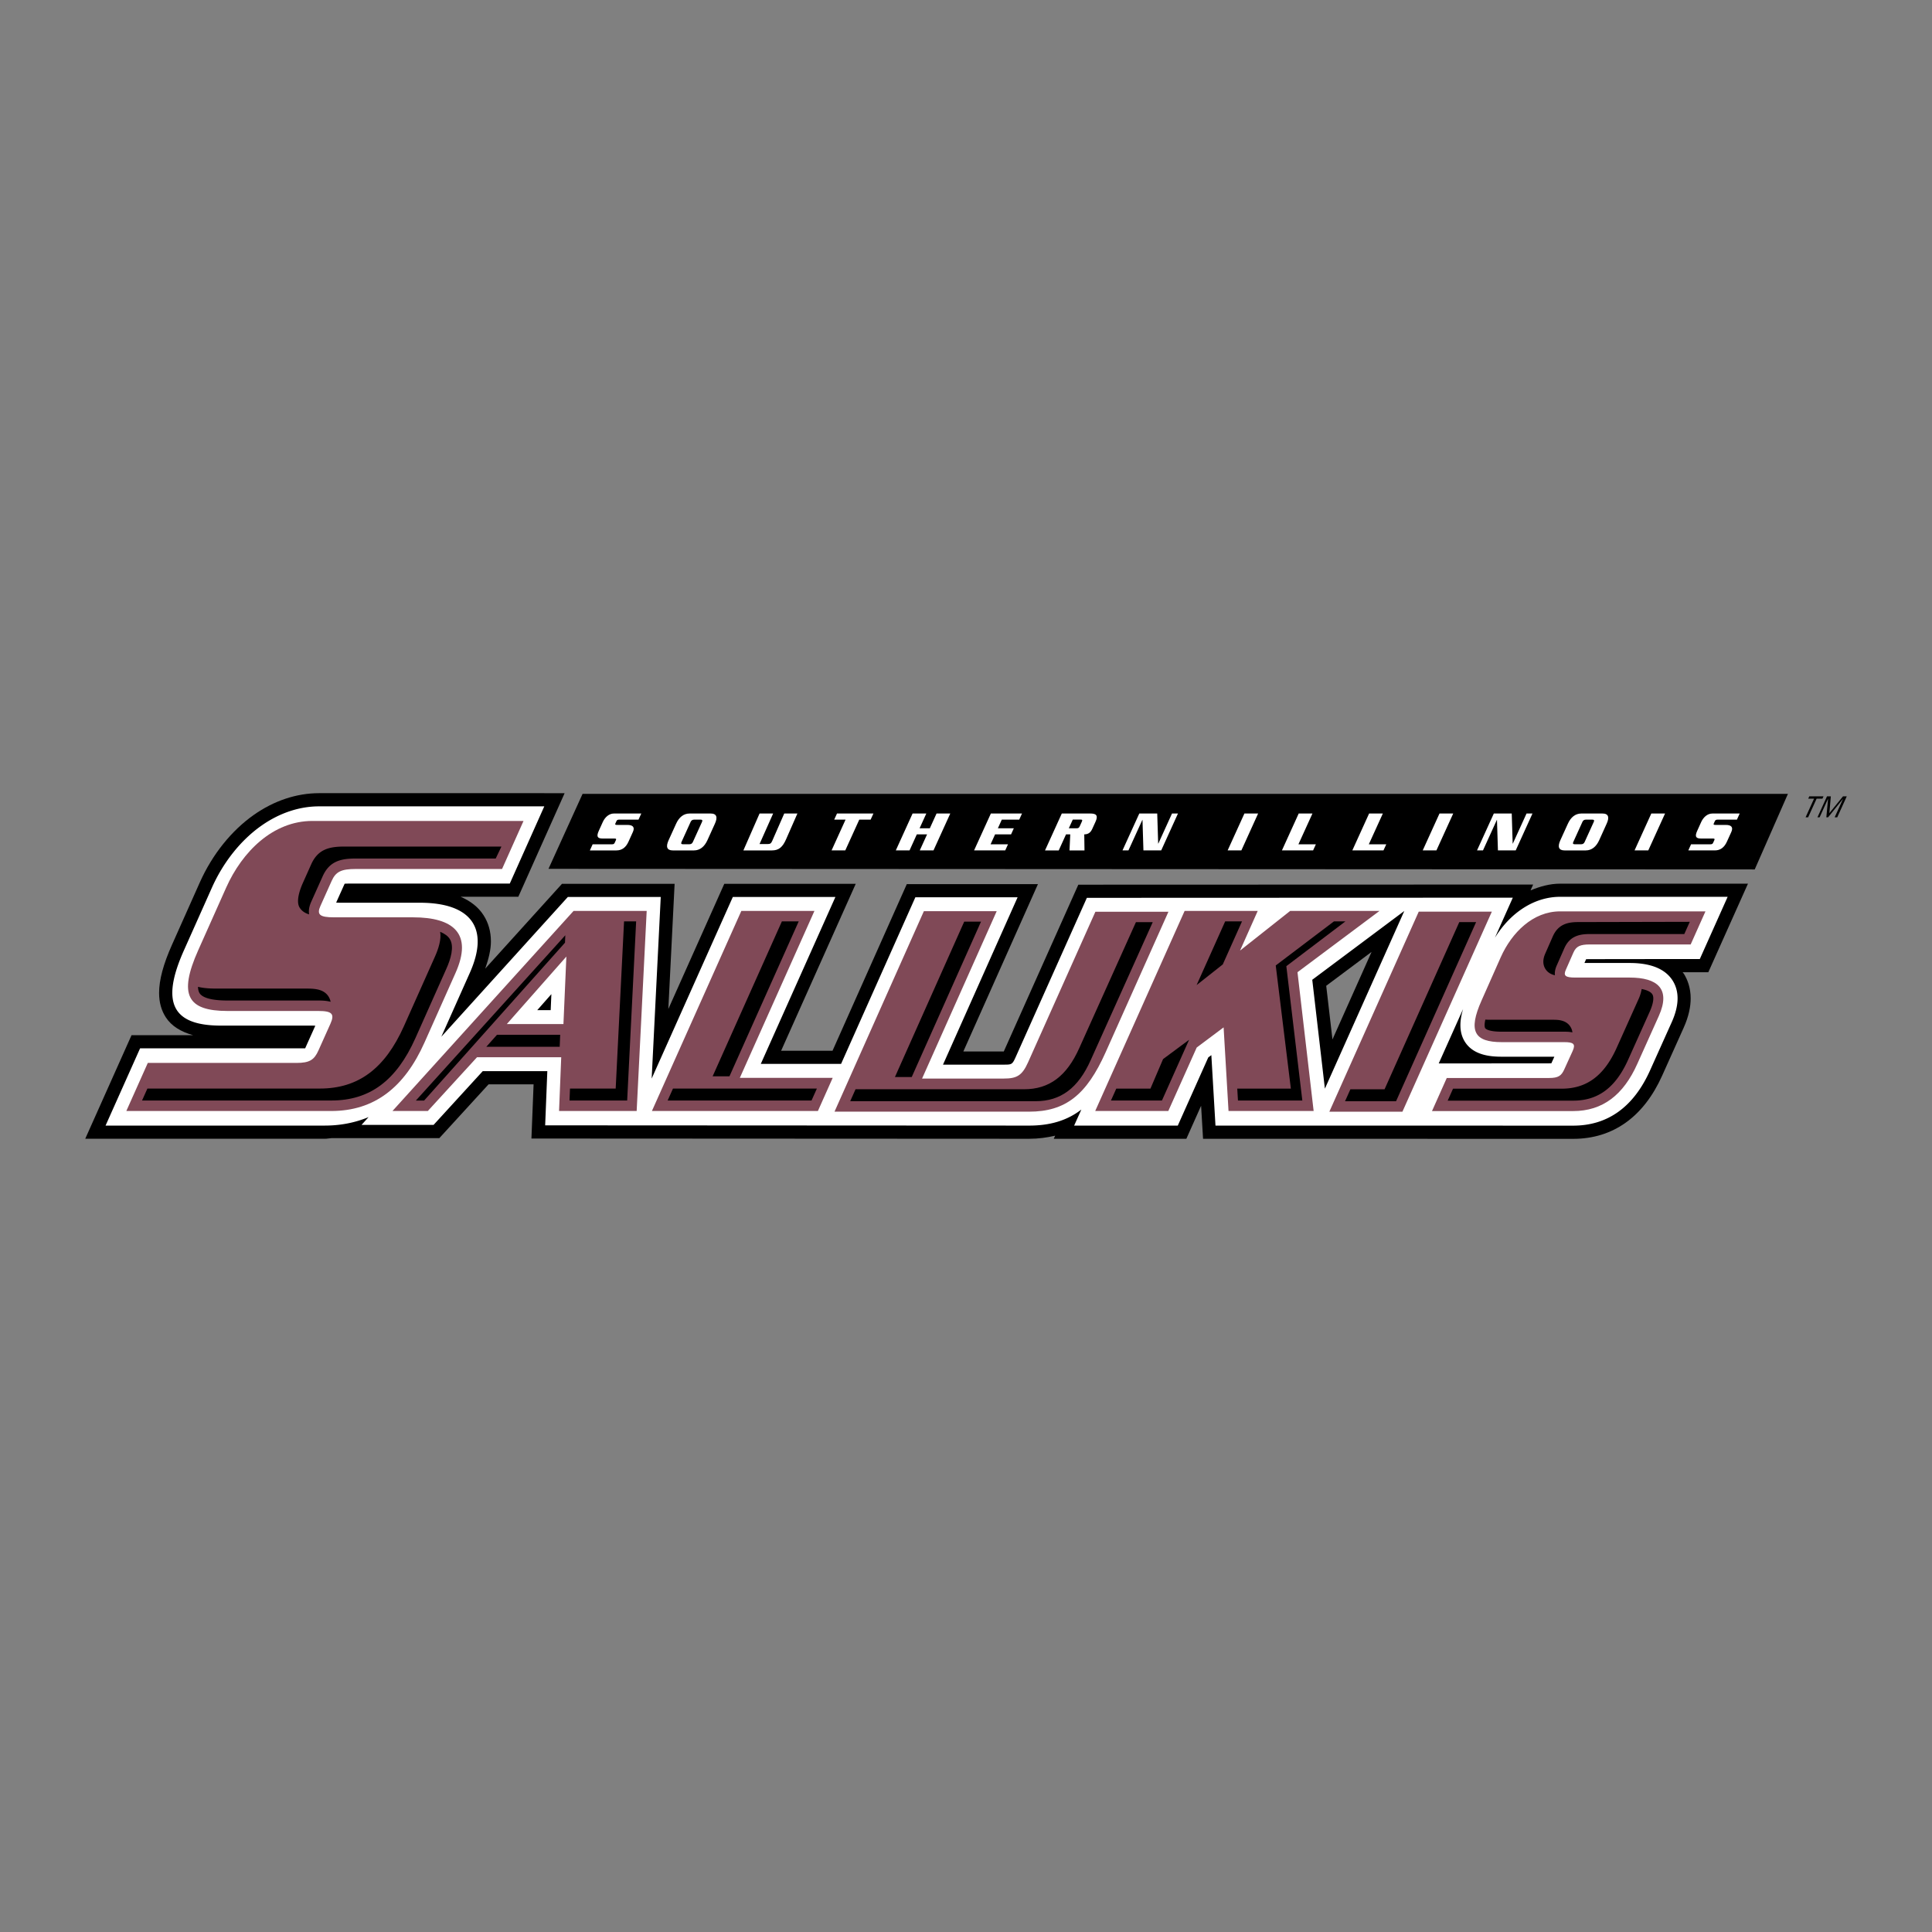
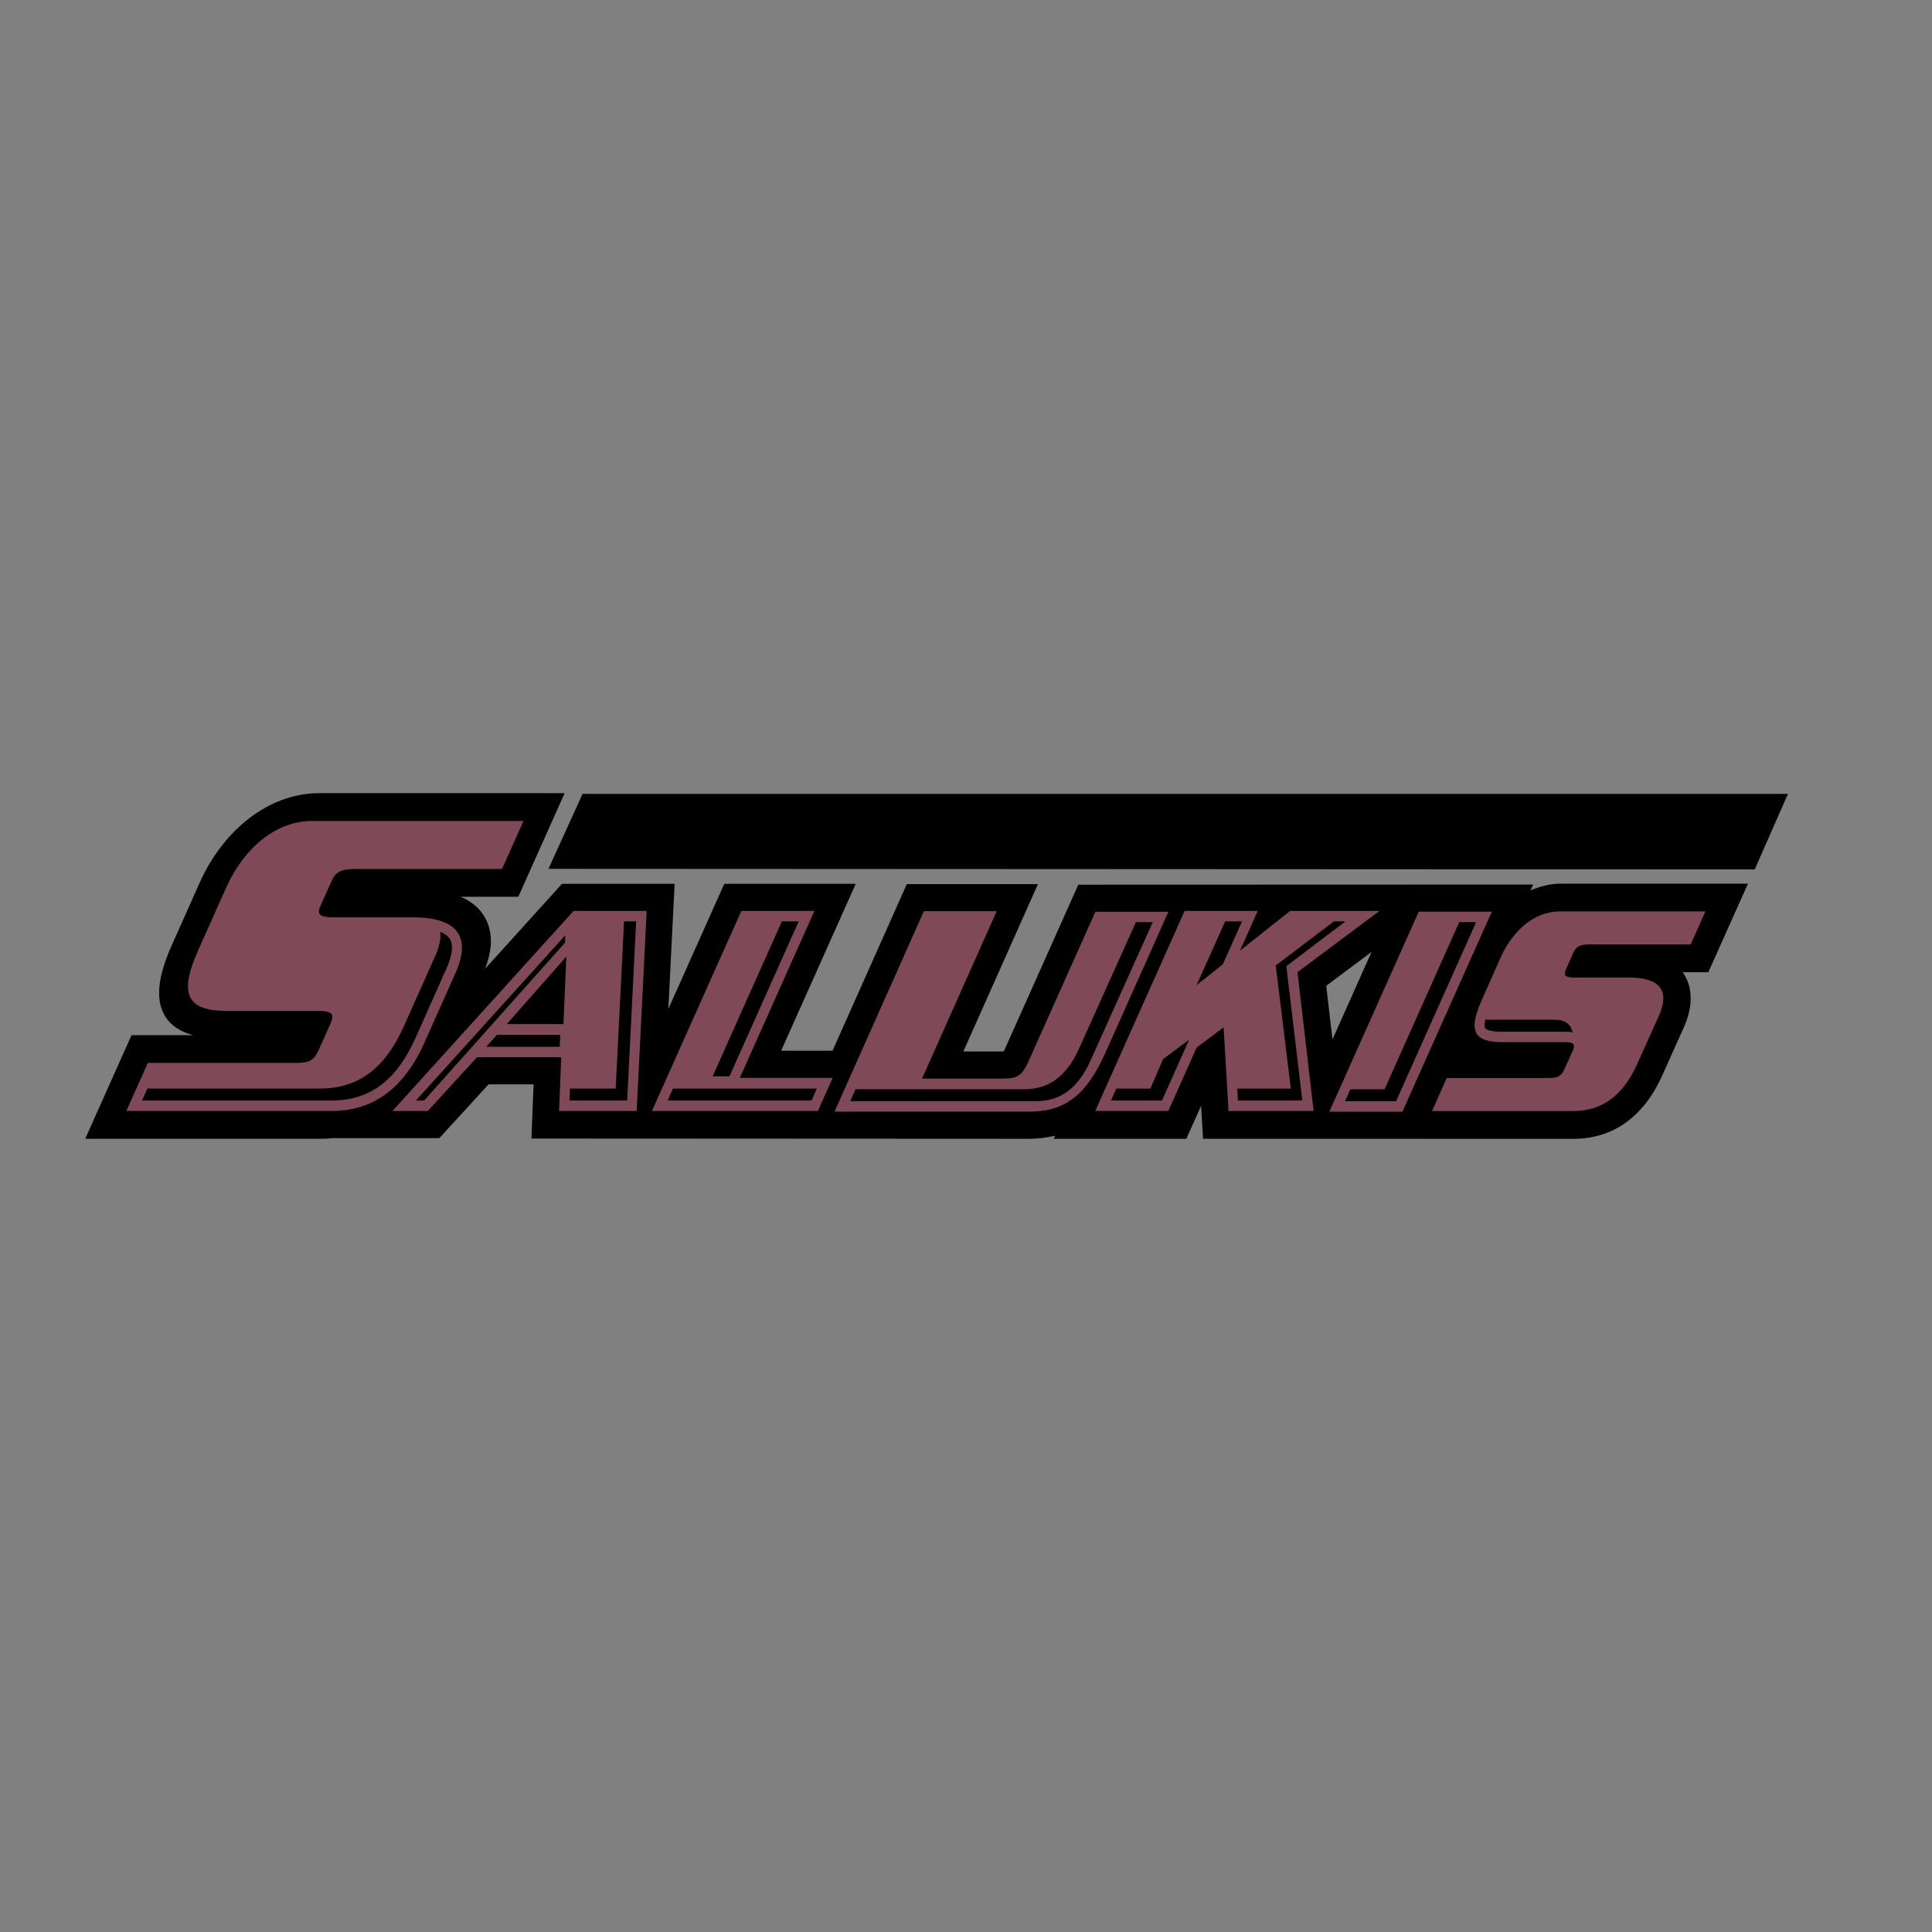
<svg xmlns="http://www.w3.org/2000/svg" width="2500" height="2500" viewBox="0 0 192.756 192.756">
  <rect x="0" y="0" width="192.756" height="192.756" fill="#808080" stroke="none" />
  <g fill-rule="evenodd" clip-rule="evenodd">
    <path fill="#fff" fill-opacity="0" d="M0 0h192.756v192.756H0V0z" />
    <path d="M178.381 79.207l-3.311 7.536-120.347-.058 3.399-7.478h120.259z" />
    <path d="M54.304 79.135H31.831c-2.242 0-4.493.75-6.508 2.167-2.235 1.57-4.148 3.959-5.384 6.728l-2.786 6.244c-.854 1.913-1.28 3.487-1.28 4.788 0 .945.224 1.746.667 2.432.568.875 1.496 1.445 2.72 1.785h-6.136l-4.62 10.336h23.894c.243 0 .47-.055.709-.066h10.728s4.245-4.641 4.907-5.363h4.494l-.215 5.406 49.65.025c.939 0 1.789-.121 2.602-.309l-.139.309h13.229l1.471-3.295.195 3.295 36.926.006c3.963 0 7.037-2.186 8.887-6.324l2.146-4.779c.504-1.127.691-2.094.691-2.912 0-1.068-.322-1.881-.682-2.459-.033-.055-.088-.092-.127-.146l2.57-.004 3.955-8.835h-18.742c-1.016 0-1.996.275-2.951.668l.26-.582-45.377.015-7.439 16.642h-4.034c1.303-2.926 7.444-16.699 7.444-16.699H90.472l-7.411 16.626h-5.129l7.445-16.655H72.262l-5.581 12.487.625-12.487H56.069l-7.656 8.458c.339-.967.565-1.884.565-2.705 0-.99-.248-1.87-.743-2.634-.52-.802-1.293-1.403-2.277-1.827h5.755l4.619-10.334h-2.028v-.002zm82.538 15.837c-1.504 3.364-2.453 5.487-3.902 8.733l-.623-5.352c.558-.417 2.292-1.714 4.525-3.381z" />
-     <path d="M155.652 89.475c-2.537 0-4.932 1.534-6.506 4.088l1.787-4-10.234.002-32.262.012-7.074 15.824c-.363.818-.412.818-1.221.818h-6.058l7.443-16.698H91.326l-7.412 16.625h-8.01l7.445-16.654H73.114l-8.097 18.117.906-18.117h-9.271l-12.62 13.941 2.839-6.363c1.99-4.453.168-7.005-4.996-7.005h-7.888c-.191 0-.337-.007-.447-.014.22-.493.631-1.407.846-1.883.113-.007.255-.013.436-.013h16.039l3.443-7.705H31.831c-1.968 0-3.957.666-5.751 1.928-2.046 1.437-3.8 3.637-4.94 6.188 0 0-2.791 6.257-2.791 6.254-2.319 5.19-1.181 7.505 3.689 7.505h9.059c.152 0 .27.004.362.01-.217.486-.789 1.754-1.012 2.256-.064.002-.134.002-.218.002H13.976l-3.444 7.707h21.866c1.556 0 3.019-.283 4.374-.846l-.704.779h7.188l4.908-5.365h6.442l-.215 5.408 48.281.025c2.09 0 3.777-.496 5.213-1.598l-.719 1.598h10.342l3.041-6.801.307-.229.412 7.029 35.688.006c3.455 0 6.041-1.867 7.686-5.547 0 0 2.152-4.789 2.154-4.791.736-1.652.768-3.039.09-4.125-.736-1.172-2.18-1.766-4.293-1.766h-4.514c.076-.167.137-.305.168-.378.078-.01 11.344-.017 11.344-.017l2.777-6.208h-16.716v.001zm-100.71 11.308h-1.34l1.409-1.598-.069 1.598zm75.982-3.031l9.182-6.861-7.922 17.725-1.26-10.864zm23.859 8.322a.06.06 0 0 1-.008.016c-.053.004-11.232.008-11.232.008l2.432-5.434c-.336 1.111-.439 2.289.174 3.268.84 1.34 2.508 1.496 3.688 1.496h5.242l-.296.646z" fill="#fff" />
    <path d="M156.953 110.852h-14.082l1.473-3.301h10.205c.926 0 1.232-.217 1.525-.871l.834-1.832c.305-.686.09-.873-.834-.873h-6.238c-2.744 0-3.391-1.088-2.014-4.17l1.908-4.301c1.098-2.458 3.207-4.576 5.922-4.576h14.502l-1.475 3.3h-10.055c-.984 0-1.367.187-1.645.81l-.754 1.715c-.266.592-.051.779.934.779h5.43c2.775 0 4.125 1.121 2.914 3.828l-2.152 4.789c-1.378 3.081-3.443 4.703-6.398 4.703zM33.06 110.844H12.604l2.142-4.795h14.823c1.342 0 1.788-.314 2.211-1.264l1.19-2.652c.445-.994.133-1.268-1.211-1.268h-9.058c-3.988 0-4.927-1.582-2.927-6.057l2.792-6.254c1.596-3.574 4.659-6.648 8.604-6.648h21.062l-2.142 4.793H35.485c-1.431 0-1.985.271-2.39 1.177l-1.128 2.516c-.384.858-.072 1.13 1.357 1.13h7.888c4.031 0 5.99 1.627 4.232 5.559l-3.094 6.936c-1.999 4.475-5 6.827-9.29 6.827zM55.778 110.844l.215-5.365h-8.399l-4.909 5.365h-3.528l18.069-19.961h7.294l-1 19.961h-7.742zm.729-15.407l-5.941 6.735h5.649l.292-6.735zM65.042 110.844l8.922-19.962h7.293l-7.443 16.655h9.265l-1.476 3.307H65.042zM137.635 90.882h-8.912l-5.004 3.958 1.765-3.958h-7.293l-8.921 19.962h7.292l2.834-6.332 2.684-2.01.49 8.342h8.492l-1.611-13.846 8.184-6.116zM132.629 110.914l8.92-19.96h7.293l-8.922 19.96h-7.291zM109.287 90.966l-6.717 15.022c-.598 1.34-1.141 1.619-2.428 1.619h-8.146l7.445-16.698h-7.266l-8.915 20.002h19.41c3.646 0 5.742-1.684 7.637-5.922l6.268-14.024h-7.288v.001z" fill="#804957" />
    <path d="M148.693 101.742a7.31 7.31 0 0 1-.498-.018c-.137.594-.051.801-.021.85.039.061.289.359 1.662.359h6.238c.211 0 .506.002.805.07a1.29 1.29 0 0 0-.188-.549c-.434-.713-1.297-.713-1.762-.713h-6.236v.001z" />
-     <path d="M163.789 98.674a4.058 4.058 0 0 1-.332 1.055l-2.152 4.791c-1.25 2.795-2.996 4.098-5.494 4.098h-10.842l-.533 1.195h12.518c2.496 0 4.242-1.305 5.494-4.102l2.152-4.789c.35-.785.443-1.412.256-1.717-.147-.242-.526-.428-1.067-.531zM157.48 91.995c-.996 0-1.994.172-2.549 1.411l-.754 1.717c-.264.589-.264 1.106.002 1.54.23.379.592.555.955.641-.035-.301.025-.631.186-.988l.756-1.717c.553-1.238 1.551-1.409 2.549-1.409h9.418l.547-1.22-11.11.025zM21.557 98.631c-.801 0-1.38-.07-1.801-.176.007.295.069.496.152.629.205.336.858.738 2.793.738h9.058c.407 0 .839.018 1.226.129a1.48 1.48 0 0 0-.193-.504c-.46-.754-1.365-.816-2.177-.816h-9.058zM34.339 84.462c-1.544 0-2.632.297-3.293 1.777l-.829 1.853c-.117.262-.772 1.721-.329 2.448.226.37.566.574.954.687-.1-.559.129-1.075.218-1.277l1.13-2.517c.663-1.478 1.751-1.778 3.294-1.778h13.974l.569-1.193H34.339z" />
    <path d="M43.912 92.967c.143.749-.181 1.726-.518 2.479L40.3 102.38c-1.898 4.248-4.563 6.225-8.386 6.225H14.706l-.534 1.193H33.06c3.823 0 6.488-1.977 8.386-6.223l3.093-6.936c.414-.922.808-2.184.344-2.944-.183-.3-.514-.542-.971-.728zM42.314 109.803L56.37 94.052l.031-.739-14.91 16.49h.823zM62.262 91.926l-.835 16.679h-4.558l-.05 1.194h5.754l.895-17.873h-1.206zM67.144 108.605l-.534 1.194h14.356l.534-1.194H67.144zM71.099 107.385h1.679l6.91-15.459h-1.679l-6.91 15.459zM48.52 104.438h7.322l.004-.112.044-1.086h-6.304l-1.066 1.198zM145.594 91.997l-7.455 16.679h-3.409l-.535 1.195h5.09l7.988-17.874h-1.679zM123.512 109.801h6.422l-1.596-13.406 5.896-4.469h-1.146l-5.807 4.398 1.508 12.285h-5.348l.071 1.192zM116.039 105.666l-1.258 2.943h-3.408l-.535 1.192h5.088l2.711-6.063-2.598 1.928zM121.996 96.221l1.92-4.295h-1.68l-2.851 6.357 2.611-2.062zM113.33 92.008l-5.652 12.562c-1.252 2.801-2.998 4.105-5.5 4.105h-16.82l-.533 1.193h18.497c2.5 0 4.25-1.303 5.5-4.104l6.186-13.758h-1.678v.002z" />
-     <path d="M89.947 105.975l-.66 1.482h1.676l.127-.287 6.785-15.217h-1.676l-6.252 14.022zM180.143 81.544l.847-1.863h-.58l.104-.23h1.418l-.106.23h-.58l-.848 1.863h-.255zM181.543 81.544h-.215l.953-2.093h.381l-.146 1.676 1.361-1.676h.375l-.951 2.093h-.256l.83-1.828h-.01l-1.476 1.828h-.174l.17-1.828h-.012l-.83 1.828z" />
-     <path fill="#fff" d="M129.572 81.164l-1.674 3.681h3.11l.277-.61h-1.74l1.398-3.071h-1.371zM115.551 84.166l-.094-3.002h-1.789l-1.676 3.681h.594l1.389-3.049h.011l.094 3.049h1.774l1.673-3.681h-.595l-1.366 3.002h-.015zM123.852 84.845l1.671-3.681h-1.367l-1.674 3.681h1.37zM101.689 81.773l.276-.609h-3.106l-1.675 3.681h3.109l.275-.61h-1.736l.447-.99h1.596l.275-.608h-1.591l.392-.864h1.738zM143.312 84.845l1.676-3.681h-1.369l-1.674 3.681h1.367zM136.596 81.164l-1.674 3.681h3.107l.28-.61h-1.741l1.399-3.071h-1.371zM157.777 81.164c-.613 0-1.061.38-1.35 1.018l-.75 1.646c-.287.638-.188 1.019.424 1.019h2.1c.611 0 1.059-.38 1.35-1.019l.744-1.646c.293-.637.191-1.018-.42-1.018h-2.098zm1.233.838l-.91 2.003c-.07.155-.18.229-.375.229h-.594c-.195 0-.234-.074-.164-.229l.91-2.003c.07-.155.176-.229.373-.229h.596c.195 0 .234.074.164.229zM93.135 84.845l1.675-3.681h-1.37l-.67 1.473h-1.021l.67-1.473h-1.37l-1.674 3.681h1.37l.726-1.6h1.023l-.728 1.6h1.369zM150.92 84.166l-.094-3.002h-1.787l-1.676 3.681h.594l1.387-3.049h.01l.095 3.049h1.774l1.673-3.681h-.593l-1.367 3.002h-.016zM108.98 82.688l.322-.708c.281-.622.074-.816-.516-.816h-2.85l-1.674 3.682h1.367l.729-1.601h.422l-.076 1.601h1.496l-.023-1.601c.448 0 .657-.235.803-.557zm-1.046-.709l-.205.449c-.066.151-.131.208-.295.208h-.797l.393-.864h.797c.146.001.185.035.107.207zM164.752 81.164l-1.672 3.681h1.369l1.674-3.681h-1.371zM169.73 82.01l-.398.88c-.26.568-.139.77.379.77h1.172c.172 0 .213.036.156.161l-.115.253c-.055.119-.111.161-.285.161h-1.922l-.273.61h2.646c.555 0 .943-.299 1.203-.869l.439-.966c.227-.501-.025-.708-.549-.708h-1.02c-.186 0-.229-.032-.178-.143l.107-.236c.055-.116.125-.149.309-.149h1.893l.275-.609h-2.725c-.508-.001-.906.391-1.114.845zM84.334 84.845l1.397-3.072h1.133l.277-.609h-3.634l-.278.609h1.133l-1.396 3.072h1.368zM61.504 81.922c.052-.116.124-.149.31-.149h1.891l.277-.609h-2.726c-.512 0-.908.392-1.115.847l-.399.88c-.259.568-.137.77.378.77h1.171c.175 0 .215.036.157.161l-.115.253c-.055.119-.112.161-.285.161h-1.92l-.276.61H61.5c.556 0 .945-.299 1.203-.869l.438-.966c.229-.501-.024-.708-.547-.708h-1.02c-.186 0-.226-.032-.177-.143l.107-.238zM75.782 81.164l-1.614 3.682h2.853c.678 0 1.066-.324 1.419-1.139l1.117-2.543h-1.313l-1.2 2.735c-.112.258-.212.311-.452.311h-.812l1.356-3.046h-1.354zM68.806 81.164c-.612 0-1.06.38-1.35 1.018l-.749 1.646c-.29.638-.188 1.019.423 1.019h2.098c.611 0 1.06-.38 1.351-1.019l.746-1.646c.291-.637.189-1.018-.423-1.018h-2.096zm1.233.838l-.911 2.003c-.07.155-.177.229-.375.229h-.593c-.195 0-.234-.074-.166-.229l.91-2.003c.072-.155.179-.229.375-.229h.595c.197 0 .236.074.165.229z" />
  </g>
</svg>